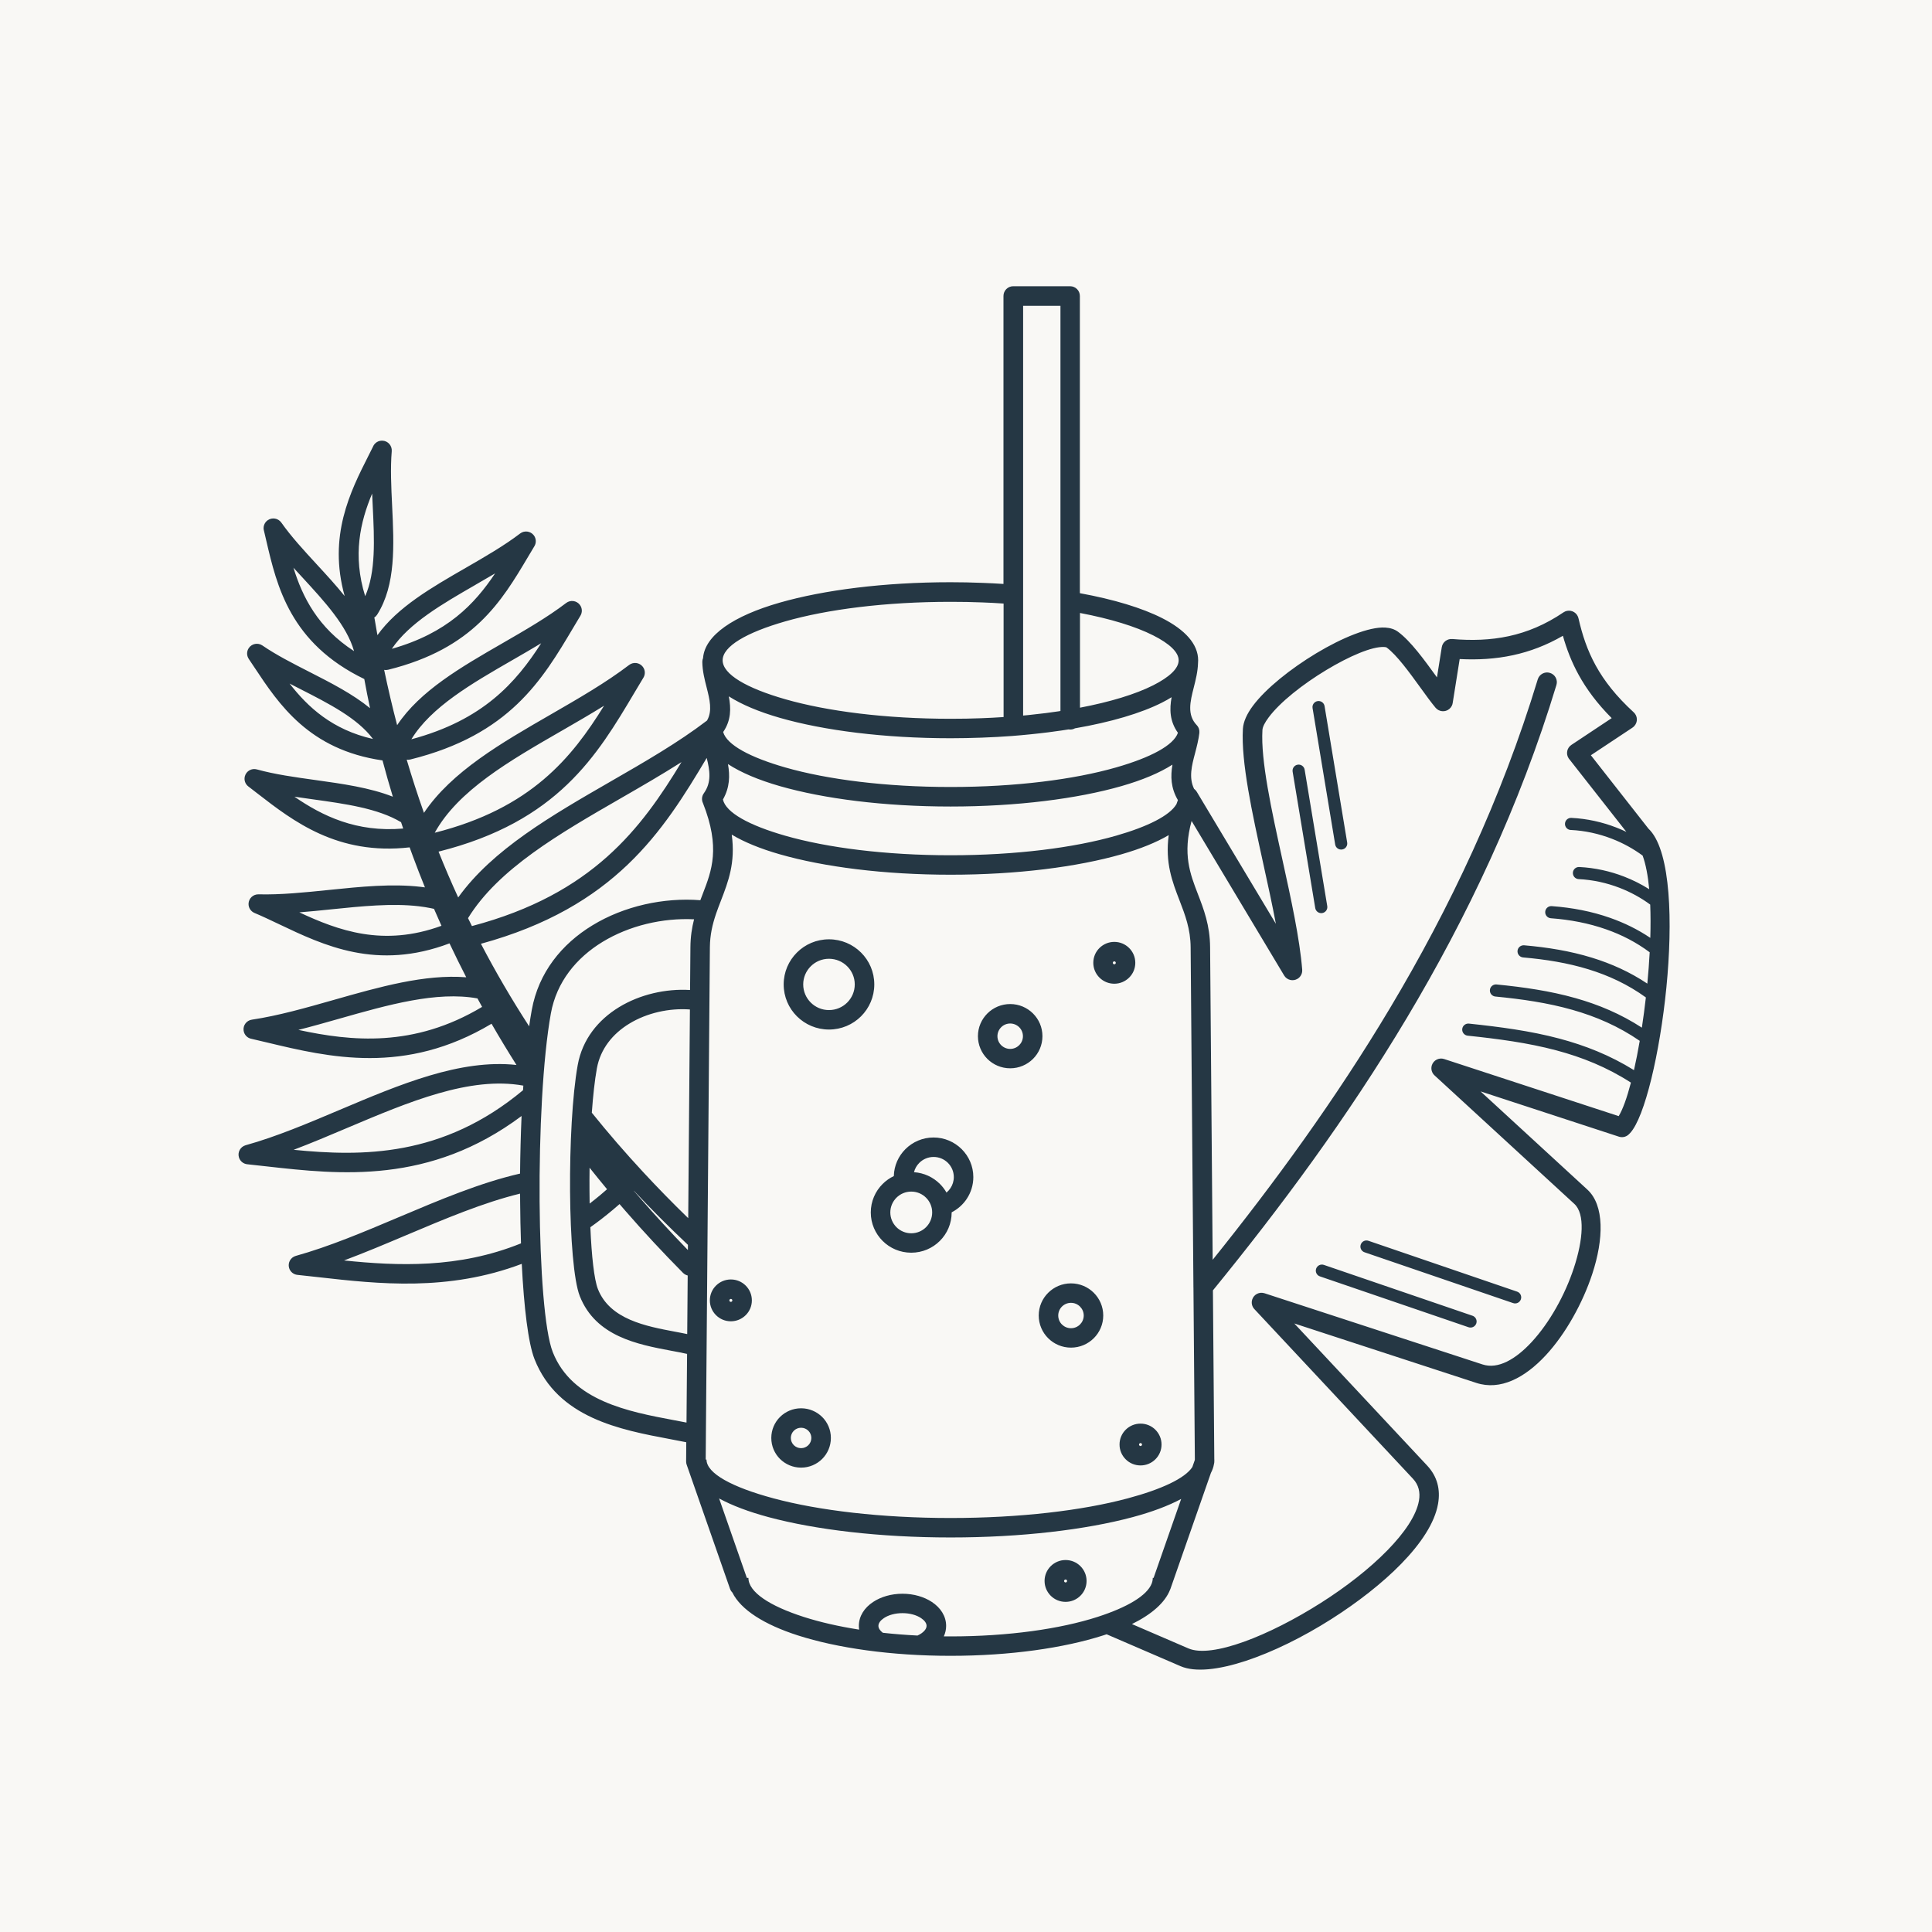
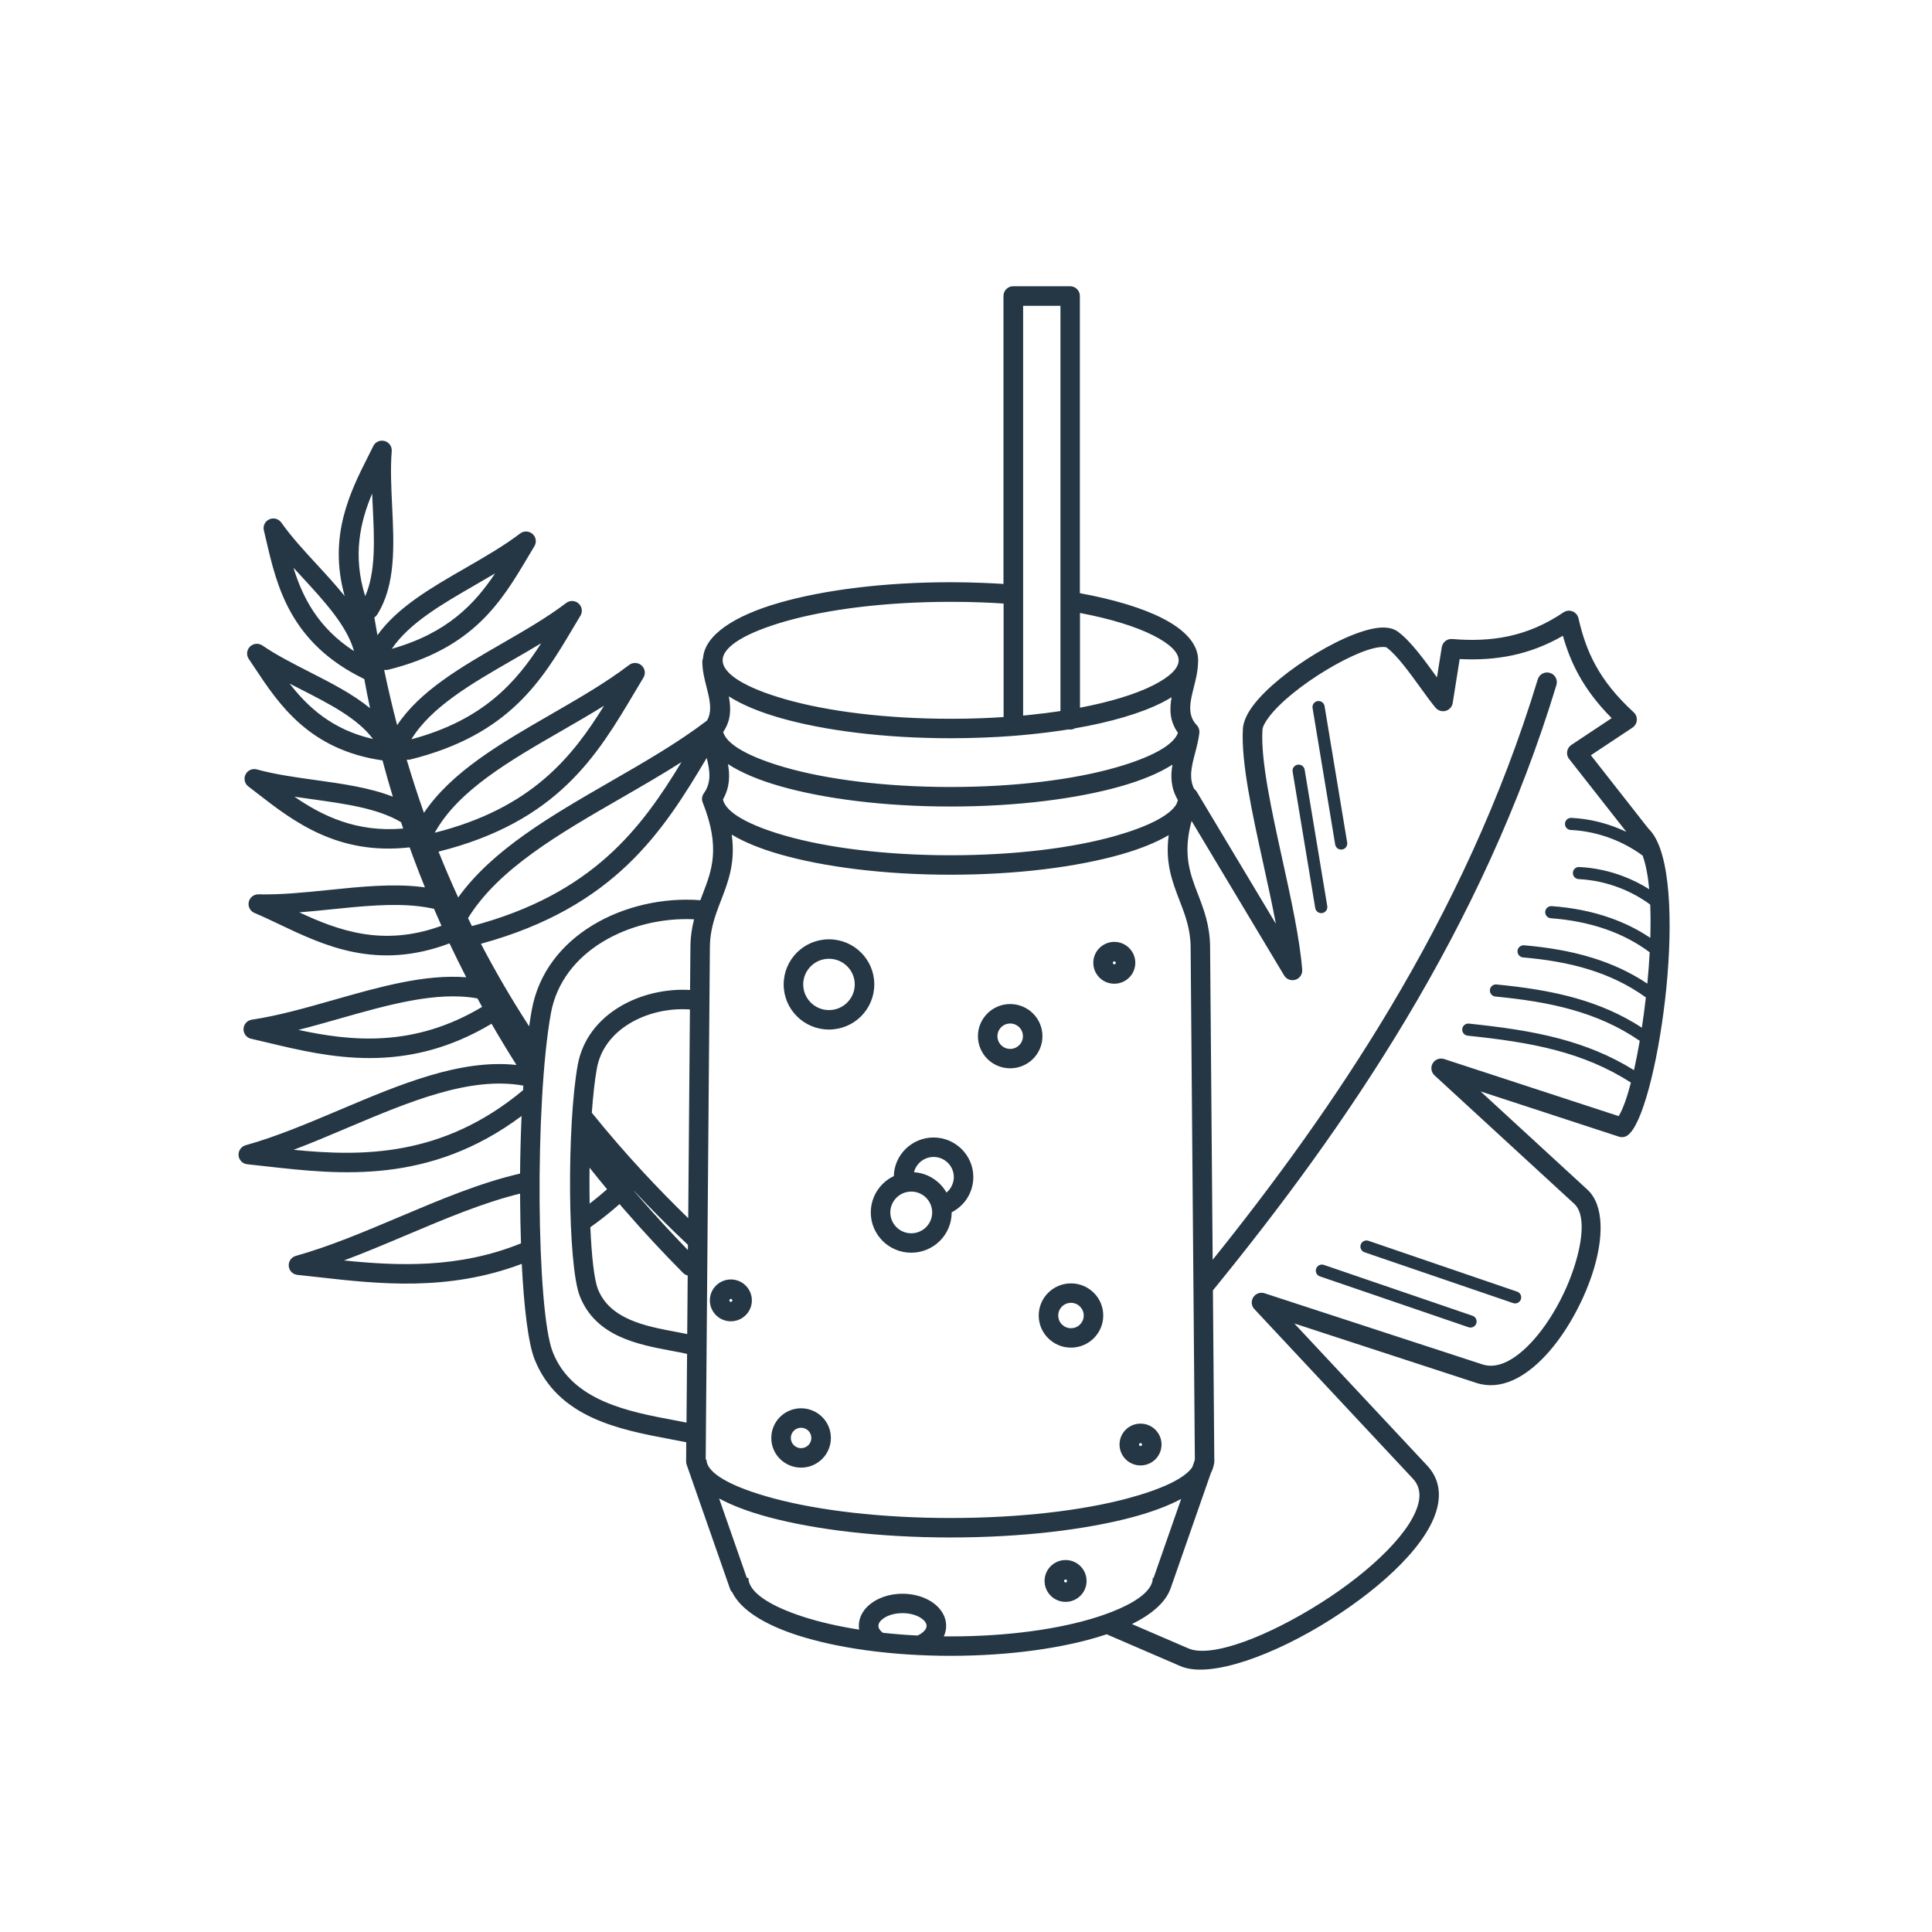
<svg xmlns="http://www.w3.org/2000/svg" width="81px" height="81px" viewBox="0 0 81 81" version="1.1">
  <title>34C98094-4222-4A0C-A826-04D4C78E8D7B</title>
  <g id="Frigo" stroke="none" stroke-width="1" fill="none" fill-rule="evenodd">
    <g id="q&amp;co_frigo" transform="translate(-920, -818)">
-       <rect fill="#F9F8F5" x="0" y="0" width="1280" height="4368" />
      <g id="Group-2" transform="translate(170, 742)" fill="#253744" fill-rule="nonzero">
        <g id="Group-11" transform="translate(640, 76)">
          <g id="icones-solution-copy-2" transform="translate(110, 0)">
            <path d="M45.277,24.87 C46.694,25.129 47.881,25.488 48.721,25.914 C49.684,26.402 50.233,27.003 50.233,27.684 C50.233,27.721 50.231,27.758 50.228,27.794 C50.218,28.157 50.132,28.495 50.047,28.832 C49.902,29.405 49.759,29.968 50.173,30.401 C50.26,30.492 50.296,30.612 50.283,30.727 L50.284,30.727 C50.25,31.018 50.176,31.299 50.103,31.58 C49.967,32.093 49.833,32.603 50.062,33.072 C50.106,33.104 50.145,33.145 50.174,33.194 L53.492,38.731 C53.34,37.927 53.152,37.065 52.962,36.204 C52.495,34.077 52.029,31.949 52.109,30.559 C52.127,30.256 52.279,29.927 52.529,29.591 C53.07,28.864 54.12,28.029 55.184,27.389 C56.272,26.735 57.403,26.272 58.074,26.311 C58.286,26.323 58.469,26.38 58.615,26.489 C59.147,26.881 59.717,27.67 60.211,28.352 L60.245,28.4 L60.447,27.134 C60.481,26.922 60.672,26.775 60.883,26.792 L60.883,26.791 C61.695,26.86 62.485,26.839 63.259,26.671 C64.028,26.504 64.788,26.191 65.549,25.674 C65.735,25.547 65.989,25.595 66.117,25.781 C66.151,25.83 66.173,25.885 66.183,25.94 C66.338,26.618 66.548,27.262 66.901,27.902 C67.256,28.547 67.759,29.191 68.495,29.865 C68.661,30.017 68.672,30.275 68.518,30.441 C68.496,30.465 68.471,30.486 68.445,30.504 L68.445,30.505 L66.698,31.664 L69.114,34.744 C69.141,34.769 69.166,34.795 69.188,34.82 C70.043,35.777 70.136,38.637 69.864,41.401 C69.593,44.146 68.955,46.852 68.342,47.505 C68.318,47.531 68.294,47.555 68.273,47.573 C68.155,47.677 67.995,47.701 67.857,47.65 L62.074,45.758 L66.551,49.874 C67.269,50.534 67.239,51.945 66.756,53.413 C66.557,54.019 66.279,54.644 65.946,55.232 C65.613,55.822 65.225,56.371 64.808,56.82 C63.929,57.768 62.901,58.307 61.899,57.98 L54.264,55.487 L59.832,61.442 C60.265,61.905 60.396,62.454 60.291,63.049 C60.153,63.844 59.575,64.715 58.746,65.564 C57.951,66.379 56.915,67.184 55.818,67.881 C53.435,69.395 50.725,70.386 49.496,69.856 L46.395,68.518 C46.35,68.533 46.305,68.548 46.259,68.563 C44.611,69.093 42.345,69.421 39.851,69.421 C37.357,69.421 35.091,69.093 33.444,68.563 C32.041,68.111 31.059,67.49 30.704,66.766 C30.661,66.724 30.626,66.671 30.606,66.61 L28.788,61.406 L28.788,61.406 C28.773,61.363 28.766,61.317 28.766,61.269 L28.772,60.467 C28.558,60.423 28.329,60.38 28.095,60.336 C26,59.942 23.385,59.45 22.41,56.983 C22.147,56.316 21.967,54.819 21.875,52.988 C18.782,54.157 15.854,53.829 13.366,53.548 C13.044,53.511 12.727,53.477 12.471,53.45 C12.308,53.434 12.165,53.32 12.119,53.154 C12.059,52.937 12.187,52.713 12.404,52.653 C13.804,52.263 15.261,51.648 16.718,51.031 C18.427,50.308 20.136,49.585 21.804,49.203 C21.811,48.392 21.833,47.577 21.867,46.789 C18.012,49.669 14.239,49.245 11.184,48.902 C10.887,48.868 10.598,48.835 10.367,48.812 C10.204,48.796 10.061,48.681 10.015,48.515 C9.955,48.299 10.083,48.075 10.3,48.014 C11.576,47.66 12.906,47.097 14.236,46.534 C16.767,45.463 19.297,44.394 21.653,44.649 C21.29,44.075 20.942,43.5 20.608,42.921 C16.98,45.091 13.781,44.326 11.201,43.708 C11.015,43.665 10.835,43.621 10.546,43.554 C10.377,43.525 10.24,43.39 10.214,43.212 C10.181,42.99 10.335,42.783 10.56,42.75 C11.661,42.586 12.831,42.253 14,41.92 C15.906,41.377 17.812,40.836 19.547,40.973 C19.305,40.501 19.07,40.026 18.846,39.551 C15.801,40.7 13.593,39.649 11.688,38.742 C11.345,38.579 11.011,38.419 10.668,38.275 L10.668,38.275 C10.519,38.211 10.416,38.063 10.42,37.891 C10.426,37.667 10.613,37.49 10.838,37.495 C11.765,37.519 12.775,37.416 13.785,37.312 C15.115,37.175 16.446,37.04 17.653,37.183 C17.708,37.189 17.761,37.196 17.816,37.204 C17.643,36.778 17.478,36.351 17.319,35.923 C17.27,35.791 17.222,35.658 17.174,35.526 C14.157,35.869 12.298,34.432 10.799,33.271 C10.64,33.148 10.483,33.026 10.412,32.972 L10.412,32.972 C10.283,32.875 10.221,32.705 10.267,32.541 C10.327,32.325 10.551,32.197 10.77,32.258 C11.518,32.466 12.366,32.584 13.214,32.702 C14.355,32.861 15.497,33.02 16.47,33.402 C16.316,32.896 16.172,32.389 16.037,31.881 C12.958,31.437 11.687,29.52 10.674,27.992 C10.604,27.885 10.534,27.781 10.429,27.625 L10.43,27.625 C10.339,27.491 10.334,27.308 10.433,27.166 C10.561,26.982 10.815,26.935 11.001,27.062 C11.586,27.463 12.275,27.814 12.963,28.165 C13.877,28.631 14.79,29.097 15.514,29.691 C15.427,29.284 15.347,28.876 15.273,28.469 C12.165,26.966 11.607,24.568 11.166,22.675 C11.129,22.516 11.093,22.361 11.069,22.261 C11.018,22.098 11.077,21.913 11.225,21.81 C11.41,21.681 11.664,21.726 11.794,21.909 C12.213,22.504 12.745,23.08 13.275,23.656 C13.682,24.097 14.088,24.539 14.45,24.99 C13.748,22.472 14.686,20.613 15.449,19.104 C15.524,18.956 15.597,18.811 15.635,18.733 C15.7,18.57 15.864,18.461 16.048,18.476 C16.273,18.493 16.441,18.69 16.424,18.914 C16.364,19.636 16.402,20.418 16.44,21.201 C16.52,22.861 16.6,24.522 15.814,25.767 C15.782,25.818 15.74,25.86 15.692,25.891 C15.698,25.907 15.702,25.925 15.705,25.943 C15.743,26.172 15.783,26.402 15.824,26.63 C16.665,25.455 18.096,24.631 19.527,23.807 C20.33,23.344 21.132,22.881 21.807,22.367 C21.986,22.23 22.243,22.265 22.38,22.443 C22.484,22.58 22.489,22.762 22.405,22.9 L22.405,22.9 C22.302,23.071 22.224,23.202 22.146,23.333 C21.03,25.212 19.855,27.192 16.272,28.08 C16.216,28.093 16.159,28.095 16.106,28.086 C16.269,28.863 16.449,29.636 16.65,30.403 C17.609,28.96 19.337,27.965 21.063,26.97 C22.004,26.427 22.945,25.885 23.737,25.28 C23.916,25.143 24.173,25.178 24.31,25.357 C24.414,25.493 24.419,25.675 24.335,25.813 L24.335,25.813 C24.216,26.01 24.124,26.164 24.032,26.32 C22.734,28.506 21.366,30.81 17.204,31.842 C17.153,31.854 17.1,31.857 17.051,31.85 C17.272,32.597 17.513,33.341 17.774,34.079 C18.935,32.349 21.022,31.147 23.109,29.944 C24.258,29.281 25.408,28.618 26.378,27.878 C26.557,27.742 26.814,27.776 26.95,27.955 C27.055,28.091 27.06,28.273 26.976,28.411 L26.976,28.411 C26.835,28.645 26.721,28.837 26.606,29.029 C25.039,31.669 23.386,34.452 18.386,35.705 C18.644,36.35 18.918,36.99 19.21,37.626 C20.65,35.618 23.128,34.19 25.606,32.761 C27.022,31.946 28.437,31.13 29.634,30.215 C29.637,30.213 29.639,30.211 29.642,30.209 C29.875,29.807 29.752,29.32 29.627,28.826 C29.538,28.478 29.449,28.126 29.445,27.748 C29.445,27.692 29.456,27.639 29.476,27.59 C29.547,26.634 30.762,25.818 32.69,25.266 C34.532,24.738 37.064,24.41 39.851,24.41 C40.289,24.41 40.741,24.419 41.207,24.438 C41.506,24.449 41.794,24.464 42.071,24.482 L42.071,12.408 C42.071,12.183 42.254,12 42.481,12 L44.864,12 C45.091,12 45.274,12.183 45.274,12.408 L45.274,24.864 L45.277,24.87 Z M36.02,68.324 C36.012,68.272 36.008,68.219 36.008,68.165 C36.008,67.76 36.237,67.406 36.608,67.162 C36.928,66.95 37.363,66.818 37.837,66.818 C38.31,66.818 38.746,66.95 39.067,67.162 C39.438,67.406 39.667,67.761 39.667,68.165 C39.667,68.32 39.633,68.468 39.57,68.606 C39.665,68.607 39.759,68.607 39.855,68.607 C42.269,68.607 44.446,68.295 46.014,67.79 C47.261,67.388 48.094,66.896 48.288,66.384 C48.291,66.37 48.295,66.357 48.3,66.344 L48.311,66.31 C48.324,66.258 48.331,66.206 48.331,66.154 L48.365,66.154 L49.521,62.844 C48.978,63.134 48.291,63.391 47.489,63.606 C45.529,64.132 42.83,64.459 39.854,64.459 C36.88,64.459 34.18,64.133 32.22,63.606 C31.398,63.385 30.698,63.122 30.149,62.824 L31.312,66.155 L31.378,66.155 C31.378,66.748 32.263,67.329 33.696,67.79 C34.368,68.006 35.153,68.187 36.02,68.323 L36.02,68.324 Z M38.465,68.572 C38.592,68.515 38.695,68.442 38.765,68.359 C38.817,68.297 38.847,68.23 38.847,68.164 C38.847,68.05 38.758,67.934 38.615,67.839 C38.423,67.711 38.148,67.632 37.837,67.632 C37.527,67.632 37.252,67.71 37.059,67.839 C36.916,67.934 36.828,68.049 36.828,68.164 C36.828,68.217 36.846,68.269 36.879,68.318 C36.911,68.366 36.957,68.412 37.013,68.455 C37.481,68.507 37.966,68.545 38.467,68.571 L38.465,68.572 Z M44.675,65.405 C44.919,65.405 45.139,65.503 45.297,65.662 C45.457,65.821 45.555,66.04 45.555,66.282 C45.555,66.524 45.457,66.744 45.297,66.902 C45.138,67.061 44.918,67.159 44.675,67.159 C44.431,67.159 44.211,67.061 44.052,66.902 C43.893,66.743 43.794,66.523 43.794,66.282 C43.794,66.039 43.893,65.82 44.052,65.662 C44.212,65.503 44.432,65.405 44.675,65.405 Z M44.719,66.239 C44.708,66.228 44.692,66.221 44.675,66.221 C44.658,66.221 44.642,66.228 44.631,66.239 C44.62,66.25 44.612,66.265 44.612,66.283 C44.612,66.3 44.62,66.315 44.631,66.327 C44.642,66.338 44.658,66.345 44.675,66.345 C44.692,66.345 44.708,66.338 44.719,66.327 C44.73,66.315 44.737,66.3 44.737,66.283 C44.737,66.265 44.73,66.25 44.719,66.239 Z M47.817,59.686 C48.061,59.686 48.281,59.783 48.44,59.942 C48.6,60.102 48.698,60.321 48.698,60.562 C48.698,60.805 48.6,61.024 48.44,61.182 C48.28,61.341 48.06,61.439 47.817,61.439 C47.574,61.439 47.353,61.341 47.195,61.182 C47.035,61.023 46.937,60.804 46.937,60.562 C46.937,60.32 47.035,60.101 47.195,59.942 C47.354,59.783 47.575,59.686 47.817,59.686 Z M47.861,60.52 C47.85,60.508 47.835,60.501 47.817,60.501 C47.8,60.501 47.784,60.508 47.773,60.52 C47.762,60.531 47.755,60.546 47.755,60.563 C47.755,60.581 47.762,60.596 47.773,60.607 C47.784,60.618 47.8,60.626 47.817,60.626 C47.835,60.626 47.85,60.618 47.861,60.607 C47.873,60.596 47.88,60.581 47.88,60.563 C47.88,60.546 47.873,60.531 47.861,60.52 Z M30.641,53.642 C30.885,53.642 31.105,53.74 31.264,53.899 C31.424,54.058 31.522,54.277 31.522,54.519 C31.522,54.762 31.424,54.981 31.264,55.139 C31.104,55.298 30.884,55.396 30.641,55.396 C30.398,55.396 30.178,55.298 30.019,55.139 C29.859,54.98 29.761,54.761 29.761,54.519 C29.761,54.276 29.859,54.057 30.019,53.899 C30.179,53.74 30.399,53.642 30.641,53.642 Z M30.685,54.476 C30.674,54.465 30.659,54.458 30.641,54.458 C30.624,54.458 30.609,54.465 30.597,54.476 C30.586,54.487 30.579,54.503 30.579,54.52 C30.579,54.537 30.586,54.553 30.597,54.564 C30.609,54.575 30.624,54.582 30.641,54.582 C30.659,54.582 30.674,54.575 30.685,54.564 C30.697,54.553 30.704,54.537 30.704,54.52 C30.704,54.503 30.697,54.487 30.685,54.476 Z M46.718,39.489 C46.961,39.489 47.181,39.587 47.34,39.746 C47.5,39.905 47.598,40.124 47.598,40.366 C47.598,40.609 47.5,40.828 47.34,40.986 C47.18,41.145 46.96,41.243 46.718,41.243 C46.474,41.243 46.254,41.145 46.095,40.986 C45.935,40.827 45.837,40.608 45.837,40.366 C45.837,40.123 45.935,39.904 46.095,39.746 C46.255,39.587 46.475,39.489 46.718,39.489 Z M46.762,40.323 C46.75,40.312 46.735,40.305 46.718,40.305 C46.7,40.305 46.685,40.312 46.674,40.323 C46.662,40.334 46.655,40.35 46.655,40.367 C46.655,40.384 46.662,40.4 46.674,40.411 C46.685,40.422 46.7,40.429 46.718,40.429 C46.735,40.429 46.75,40.422 46.762,40.411 C46.773,40.4 46.78,40.384 46.78,40.367 C46.78,40.35 46.773,40.334 46.762,40.323 Z M37.474,49.306 C37.485,48.866 37.669,48.467 37.961,48.177 C38.263,47.876 38.68,47.69 39.14,47.69 C39.599,47.69 40.016,47.876 40.318,48.177 C40.62,48.477 40.807,48.892 40.807,49.35 C40.807,49.686 40.706,49.998 40.534,50.259 C40.377,50.498 40.157,50.694 39.899,50.827 L39.899,50.832 C39.899,51.298 39.71,51.721 39.403,52.026 C39.096,52.332 38.672,52.52 38.204,52.52 C37.736,52.52 37.311,52.332 37.005,52.026 C36.698,51.72 36.508,51.298 36.508,50.832 C36.508,50.366 36.698,49.943 37.005,49.638 C37.141,49.502 37.299,49.39 37.475,49.307 L37.474,49.306 Z M39.681,50.001 C39.746,49.947 39.803,49.883 39.85,49.812 C39.937,49.68 39.989,49.52 39.989,49.349 C39.989,49.116 39.893,48.905 39.741,48.753 C39.587,48.6 39.375,48.506 39.142,48.506 C38.907,48.506 38.695,48.601 38.543,48.753 C38.435,48.86 38.357,48.994 38.32,49.145 C38.742,49.173 39.123,49.355 39.406,49.637 C39.514,49.745 39.608,49.867 39.683,50.001 L39.681,50.001 Z M34.755,39.381 C35.28,39.381 35.755,39.593 36.099,39.935 C36.443,40.277 36.655,40.75 36.655,41.272 C36.655,41.795 36.442,42.268 36.099,42.61 C35.755,42.953 35.28,43.164 34.755,43.164 C34.231,43.164 33.756,42.952 33.412,42.61 C33.068,42.268 32.856,41.795 32.856,41.272 C32.856,40.75 33.069,40.277 33.412,39.935 C33.756,39.592 34.231,39.381 34.755,39.381 Z M35.519,40.512 C35.324,40.317 35.053,40.197 34.755,40.197 C34.457,40.197 34.187,40.317 33.992,40.512 C33.796,40.707 33.675,40.976 33.675,41.272 C33.675,41.569 33.796,41.838 33.992,42.033 C34.187,42.228 34.457,42.348 34.755,42.348 C35.053,42.348 35.324,42.228 35.519,42.033 C35.715,41.838 35.836,41.569 35.836,41.272 C35.836,40.976 35.715,40.707 35.519,40.512 Z M42.353,42.095 C42.726,42.095 43.064,42.246 43.309,42.49 C43.554,42.734 43.705,43.07 43.705,43.442 C43.705,43.814 43.554,44.151 43.309,44.395 C43.064,44.638 42.726,44.789 42.353,44.789 C41.979,44.789 41.641,44.638 41.396,44.395 C41.152,44.151 41,43.814 41,43.442 C41,43.07 41.152,42.734 41.396,42.49 C41.641,42.246 41.979,42.095 42.353,42.095 Z M42.731,43.067 C42.634,42.971 42.5,42.911 42.353,42.911 C42.205,42.911 42.072,42.97 41.975,43.067 C41.879,43.163 41.818,43.296 41.818,43.443 C41.818,43.59 41.878,43.723 41.975,43.82 C42.071,43.915 42.205,43.976 42.353,43.976 C42.5,43.976 42.633,43.916 42.731,43.82 C42.827,43.724 42.887,43.59 42.887,43.443 C42.887,43.296 42.828,43.164 42.731,43.067 Z M44.901,53.806 C45.275,53.806 45.613,53.957 45.858,54.201 C46.102,54.444 46.254,54.781 46.254,55.153 C46.254,55.525 46.102,55.862 45.858,56.105 C45.613,56.349 45.275,56.5 44.901,56.5 C44.527,56.5 44.19,56.349 43.945,56.105 C43.7,55.862 43.549,55.525 43.549,55.153 C43.549,54.781 43.7,54.444 43.945,54.201 C44.19,53.957 44.527,53.806 44.901,53.806 Z M45.279,54.778 C45.183,54.682 45.049,54.622 44.901,54.622 C44.754,54.622 44.621,54.681 44.523,54.778 C44.427,54.874 44.367,55.007 44.367,55.154 C44.367,55.301 44.426,55.434 44.523,55.53 C44.62,55.626 44.754,55.686 44.901,55.686 C45.049,55.686 45.182,55.627 45.279,55.53 C45.375,55.435 45.436,55.301 45.436,55.154 C45.436,55.007 45.376,54.875 45.279,54.778 Z M38.825,50.214 C38.667,50.056 38.448,49.958 38.205,49.958 C37.962,49.958 37.743,50.056 37.584,50.214 C37.426,50.372 37.327,50.59 37.327,50.832 C37.327,51.073 37.426,51.292 37.584,51.45 C37.743,51.608 37.962,51.706 38.205,51.706 C38.448,51.706 38.667,51.608 38.825,51.45 C38.984,51.292 39.082,51.073 39.082,50.832 C39.082,50.59 38.984,50.372 38.825,50.214 Z M33.586,59.043 C33.931,59.043 34.243,59.183 34.47,59.407 C34.696,59.632 34.835,59.943 34.835,60.287 C34.835,60.631 34.695,60.942 34.47,61.167 C34.243,61.392 33.931,61.531 33.586,61.531 C33.241,61.531 32.929,61.391 32.702,61.167 C32.476,60.942 32.337,60.631 32.337,60.287 C32.337,59.943 32.477,59.632 32.702,59.407 C32.929,59.182 33.241,59.043 33.586,59.043 Z M33.89,59.984 C33.812,59.907 33.705,59.859 33.586,59.859 C33.467,59.859 33.36,59.907 33.282,59.984 C33.204,60.062 33.156,60.169 33.156,60.287 C33.156,60.405 33.204,60.512 33.282,60.59 C33.36,60.667 33.467,60.715 33.586,60.715 C33.705,60.715 33.812,60.667 33.89,60.59 C33.968,60.512 34.016,60.405 34.016,60.287 C34.016,60.169 33.968,60.062 33.89,59.984 Z M65.855,34.798 C65.714,34.791 65.605,34.672 65.613,34.531 C65.619,34.391 65.739,34.283 65.88,34.29 C66.535,34.322 67.17,34.464 67.758,34.692 C67.903,34.748 68.046,34.81 68.186,34.876 L65.809,31.848 C65.794,31.831 65.781,31.814 65.768,31.796 C65.642,31.608 65.693,31.355 65.882,31.23 L67.571,30.108 C66.962,29.496 66.519,28.898 66.187,28.295 C65.889,27.754 65.682,27.211 65.525,26.656 C64.831,27.057 64.137,27.317 63.435,27.469 C62.696,27.629 61.952,27.67 61.198,27.631 L60.908,29.454 C60.898,29.556 60.848,29.653 60.763,29.724 C60.59,29.869 60.332,29.845 60.187,29.673 C60.007,29.458 59.788,29.156 59.551,28.828 C59.092,28.194 58.562,27.461 58.131,27.144 C58.118,27.135 58.084,27.129 58.031,27.126 C57.529,27.097 56.572,27.509 55.609,28.089 C54.623,28.683 53.663,29.439 53.188,30.079 C53.03,30.291 52.935,30.473 52.928,30.607 C52.853,31.883 53.308,33.959 53.764,36.035 C54.129,37.694 54.492,39.353 54.596,40.658 L54.595,40.658 C54.607,40.806 54.535,40.956 54.398,41.038 C54.204,41.153 53.953,41.09 53.838,40.897 L49.958,34.419 C49.578,35.812 49.895,36.634 50.218,37.473 C50.471,38.128 50.727,38.793 50.734,39.713 L50.842,52.818 C53.425,49.602 55.987,46.1 58.276,42.266 C60.772,38.087 62.944,33.513 64.471,28.483 C64.536,28.268 64.765,28.145 64.981,28.211 C65.197,28.276 65.32,28.503 65.254,28.718 C63.708,33.814 61.508,38.447 58.98,42.68 C56.485,46.858 53.67,50.645 50.852,54.1 L50.91,61.191 L50.912,61.191 C50.912,61.207 50.912,61.223 50.911,61.24 L50.911,61.27 C50.911,61.311 50.906,61.351 50.895,61.388 C50.874,61.513 50.831,61.635 50.768,61.754 L49.072,66.612 C49.067,66.624 49.062,66.636 49.057,66.647 C48.845,67.191 48.284,67.682 47.457,68.09 L49.826,69.111 C50.8,69.531 53.201,68.585 55.386,67.197 C56.429,66.535 57.414,65.769 58.167,64.998 C58.887,64.261 59.383,63.534 59.491,62.913 C59.551,62.567 59.479,62.254 59.239,61.997 L52.599,54.894 C52.494,54.789 52.451,54.631 52.5,54.481 C52.569,54.267 52.8,54.151 53.015,54.22 L62.157,57.205 C62.805,57.417 63.542,56.991 64.212,56.269 C64.59,55.861 64.941,55.365 65.242,54.833 C65.545,54.299 65.8,53.724 65.985,53.161 C66.375,51.976 66.458,50.891 66.005,50.474 L60.151,45.093 C60.032,44.989 59.98,44.821 60.031,44.661 C60.101,44.447 60.331,44.33 60.546,44.4 L67.864,46.794 C68.037,46.512 68.212,46.02 68.377,45.389 C67.375,44.742 66.327,44.323 65.243,44.035 C64.049,43.718 62.807,43.555 61.532,43.421 C61.392,43.406 61.291,43.281 61.305,43.141 C61.32,43.002 61.445,42.901 61.586,42.915 C62.885,43.053 64.149,43.217 65.375,43.543 C66.454,43.83 67.5,44.241 68.505,44.866 C68.591,44.487 68.672,44.074 68.747,43.638 C67.855,43.024 66.908,42.617 65.92,42.337 C64.885,42.043 63.805,41.888 62.694,41.78 C62.554,41.767 62.452,41.643 62.465,41.503 C62.478,41.363 62.603,41.261 62.744,41.274 C63.883,41.386 64.993,41.546 66.059,41.848 C67.024,42.121 67.952,42.51 68.836,43.085 C68.898,42.674 68.955,42.249 69.004,41.818 C68.255,41.276 67.445,40.899 66.593,40.638 C65.724,40.371 64.805,40.223 63.857,40.141 C63.715,40.128 63.612,40.005 63.623,39.864 C63.635,39.724 63.759,39.621 63.901,39.632 C64.878,39.717 65.832,39.871 66.744,40.152 C67.558,40.402 68.336,40.751 69.065,41.239 C69.107,40.798 69.141,40.358 69.164,39.925 C68.607,39.509 67.993,39.192 67.338,38.963 C66.607,38.706 65.827,38.557 65.021,38.498 C64.879,38.488 64.774,38.366 64.784,38.226 C64.794,38.085 64.916,37.98 65.058,37.99 C65.907,38.052 66.733,38.209 67.509,38.483 C68.103,38.692 68.667,38.968 69.19,39.32 C69.204,38.832 69.204,38.362 69.186,37.925 C68.801,37.641 68.369,37.404 67.905,37.224 C67.367,37.016 66.786,36.887 66.187,36.857 C66.046,36.851 65.937,36.732 65.944,36.591 C65.95,36.45 66.07,36.342 66.212,36.35 C66.867,36.382 67.502,36.524 68.089,36.751 C68.461,36.895 68.815,37.073 69.144,37.281 C69.092,36.72 69.002,36.236 68.868,35.871 C68.479,35.585 68.044,35.344 67.576,35.164 C67.038,34.956 66.457,34.826 65.858,34.797 L65.855,34.798 Z M55.03,29.686 C55.007,29.547 55.101,29.417 55.241,29.394 C55.38,29.372 55.511,29.466 55.533,29.604 L56.481,35.324 C56.504,35.462 56.41,35.593 56.271,35.615 C56.131,35.638 56,35.544 55.978,35.405 L55.03,29.686 Z M57.208,52.502 C57.074,52.456 57.004,52.311 57.05,52.179 C57.096,52.045 57.241,51.975 57.374,52.021 L63.605,54.152 C63.739,54.198 63.81,54.342 63.763,54.475 C63.717,54.609 63.572,54.679 63.439,54.633 L57.208,52.502 Z M55.339,53.513 C55.205,53.468 55.134,53.323 55.18,53.19 C55.226,53.057 55.372,52.986 55.505,53.032 L61.735,55.163 C61.869,55.209 61.94,55.354 61.894,55.487 C61.848,55.62 61.702,55.69 61.569,55.645 L55.339,53.513 Z M54.194,32.351 C54.172,32.213 54.266,32.082 54.405,32.06 C54.544,32.037 54.675,32.131 54.698,32.27 L55.646,37.989 C55.668,38.128 55.574,38.258 55.435,38.281 C55.296,38.303 55.165,38.209 55.142,38.071 L54.194,32.351 Z M42.076,25.304 C41.775,25.283 41.477,25.268 41.183,25.257 C40.772,25.24 40.329,25.232 39.856,25.232 C37.137,25.232 34.686,25.545 32.92,26.052 C31.3,26.517 30.297,27.097 30.297,27.683 C30.297,28.27 31.3,28.851 32.92,29.315 C34.686,29.822 37.138,30.135 39.856,30.135 C40.312,30.135 40.736,30.128 41.129,30.112 C41.441,30.101 41.757,30.084 42.076,30.063 L42.076,25.303 L42.076,25.304 Z M42.895,30 C42.972,29.993 43.047,29.986 43.119,29.979 C43.373,29.953 43.614,29.926 43.841,29.897 C43.988,29.879 44.166,29.853 44.375,29.823 C44.404,29.819 44.431,29.815 44.46,29.809 L44.46,12.822 L42.895,12.822 L42.895,30 Z M45.279,29.67 C46.55,29.428 47.603,29.107 48.347,28.732 C49.027,28.388 49.416,28.028 49.416,27.684 C49.416,27.343 49.03,26.984 48.353,26.641 C47.608,26.264 46.552,25.941 45.279,25.699 L45.279,29.67 Z M45.069,30.535 C45.01,30.568 44.942,30.587 44.869,30.587 C44.845,30.587 44.82,30.585 44.798,30.581 C44.697,30.598 44.596,30.613 44.494,30.628 C44.347,30.65 44.165,30.675 43.944,30.703 C43.692,30.734 43.443,30.763 43.198,30.787 C42.928,30.815 42.673,30.837 42.435,30.856 C42.034,30.886 41.608,30.91 41.159,30.926 C40.709,30.942 40.274,30.951 39.857,30.951 C37.07,30.951 34.538,30.625 32.696,30.096 C31.824,29.845 31.097,29.541 30.556,29.195 C30.652,29.7 30.655,30.2 30.319,30.691 C30.471,31.227 31.437,31.749 32.92,32.175 C34.686,32.682 37.138,32.995 39.856,32.995 C42.576,32.995 45.027,32.682 46.793,32.175 C48.248,31.758 49.205,31.247 49.385,30.723 C49.036,30.234 49.029,29.736 49.12,29.231 C48.995,29.309 48.86,29.384 48.715,29.458 C47.833,29.903 46.574,30.275 45.07,30.535 L45.069,30.535 Z M50.035,53.976 C50.035,53.966 50.034,53.956 50.035,53.946 L49.918,39.718 C49.913,38.946 49.683,38.35 49.457,37.764 C49.147,36.962 48.844,36.175 48.999,35.013 C48.478,35.32 47.807,35.59 47.017,35.817 C45.175,36.345 42.642,36.673 39.855,36.673 C37.068,36.673 34.536,36.346 32.694,35.817 C31.886,35.586 31.203,35.307 30.678,34.992 C30.84,36.166 30.535,36.957 30.224,37.764 C30.158,37.933 30.093,38.103 30.032,38.279 C30.027,38.3 30.02,38.322 30.011,38.341 C29.872,38.754 29.766,39.195 29.762,39.718 L29.662,51.998 C29.663,52.013 29.663,52.028 29.662,52.042 L29.595,60.126 C29.595,60.138 29.595,60.149 29.595,60.162 L29.587,61.192 L29.62,61.192 C29.62,61.774 30.695,62.353 32.434,62.82 C34.327,63.329 36.952,63.643 39.856,63.643 C42.761,63.643 45.385,63.328 47.279,62.82 C48.704,62.438 49.683,61.979 49.99,61.506 L50.092,61.213 C50.092,61.206 50.093,61.199 50.093,61.192 L50.095,61.192 L50.036,53.976 L50.035,53.976 Z M15.31,24.996 C15.76,23.986 15.695,22.614 15.628,21.242 C15.619,21.059 15.611,20.875 15.602,20.693 C15.106,21.875 14.775,23.276 15.31,24.995 L15.31,24.996 Z M21.843,52.13 C21.824,51.564 21.811,50.975 21.807,50.376 C21.806,50.265 21.806,50.154 21.805,50.043 C20.264,50.419 18.654,51.1 17.042,51.781 C16.168,52.151 15.293,52.52 14.424,52.845 C16.67,53.075 19.222,53.189 21.842,52.129 L21.843,52.13 Z M24.721,50.461 C24.874,50.343 25.025,50.222 25.175,50.097 C25.266,50.02 25.358,49.941 25.451,49.859 C25.202,49.559 24.958,49.258 24.718,48.957 C24.714,49.288 24.712,49.619 24.715,49.947 C24.716,50.12 24.718,50.291 24.721,50.461 Z M26.58,49.924 L26.575,49.927 C26.664,50.029 26.752,50.132 26.84,50.234 C27.478,50.967 28.144,51.692 28.84,52.409 L28.842,52.191 C28.049,51.443 27.294,50.687 26.579,49.924 L26.58,49.924 Z M25.976,50.481 C25.884,50.562 25.792,50.64 25.7,50.718 C25.378,50.988 25.061,51.233 24.751,51.452 C24.803,52.661 24.91,53.643 25.068,54.046 C25.571,55.318 27.084,55.603 28.296,55.831 C28.473,55.865 28.645,55.896 28.812,55.932 L28.832,53.476 C28.76,53.458 28.692,53.422 28.636,53.366 C27.792,52.514 26.987,51.648 26.222,50.768 C26.139,50.673 26.057,50.577 25.975,50.482 L25.976,50.481 Z M21.929,45.707 C21.933,45.643 21.937,45.578 21.941,45.515 C19.703,45.111 17.132,46.199 14.562,47.286 C13.811,47.605 13.059,47.923 12.311,48.206 C15.168,48.49 18.557,48.52 21.929,45.707 Z M20.213,42.215 C20.147,42.096 20.083,41.978 20.018,41.859 C18.308,41.549 16.268,42.128 14.229,42.708 C13.655,42.871 13.081,43.034 12.51,43.179 C14.73,43.658 17.348,43.93 20.213,42.214 L20.213,42.215 Z M18.509,38.814 C18.403,38.577 18.298,38.341 18.196,38.104 C18.148,38.093 18.099,38.082 18.049,38.073 C17.899,38.042 17.736,38.017 17.563,37.996 C16.438,37.863 15.156,37.994 13.874,38.126 C13.431,38.172 12.987,38.217 12.549,38.251 C14.177,39.009 16.062,39.71 18.509,38.814 Z M16.904,34.737 C16.874,34.649 16.844,34.56 16.815,34.471 C15.849,33.892 14.478,33.701 13.107,33.511 C12.852,33.475 12.597,33.439 12.344,33.402 C13.51,34.205 14.941,34.907 16.904,34.737 Z M15.637,30.982 C14.991,30.112 13.794,29.502 12.596,28.892 C12.444,28.814 12.292,28.737 12.141,28.658 C12.905,29.645 13.933,30.596 15.637,30.982 Z M14.843,27.298 C14.542,26.233 13.609,25.221 12.677,24.208 C12.552,24.073 12.427,23.937 12.303,23.802 C12.681,25.028 13.326,26.317 14.842,27.298 L14.843,27.298 Z M23.523,30.653 C21.364,31.898 19.203,33.142 18.227,34.913 C22.27,33.89 23.975,31.766 25.325,29.588 C24.74,29.952 24.132,30.302 23.524,30.653 L23.523,30.653 Z M21.477,27.678 C19.777,28.658 18.075,29.639 17.247,30.995 C20.254,30.19 21.632,28.616 22.69,26.968 C22.293,27.208 21.885,27.443 21.479,27.677 L21.477,27.678 Z M19.942,24.515 C18.549,25.318 17.156,26.121 16.428,27.202 C18.746,26.544 19.894,25.333 20.757,24.04 C20.487,24.2 20.215,24.357 19.942,24.514 L19.942,24.515 Z M19.622,38.494 C19.676,38.605 19.731,38.716 19.786,38.826 C24.852,37.485 26.889,34.724 28.572,31.951 C27.751,32.474 26.887,32.972 26.022,33.471 C23.458,34.949 20.894,36.426 19.622,38.494 Z M20.163,39.568 C20.773,40.737 21.446,41.891 22.185,43.03 C22.219,42.789 22.255,42.56 22.294,42.347 C22.578,40.771 23.554,39.578 24.833,38.798 C26.163,37.985 27.825,37.622 29.362,37.742 C29.395,37.653 29.43,37.564 29.464,37.474 C29.842,36.495 30.209,35.541 29.474,33.676 C29.41,33.545 29.418,33.384 29.509,33.258 C29.841,32.797 29.759,32.292 29.629,31.777 C27.8,34.851 25.781,38.031 20.164,39.568 L20.163,39.568 Z M24.812,46.651 C25.491,47.494 26.213,48.33 26.979,49.155 C27.577,49.8 28.201,50.439 28.854,51.072 L28.925,42.323 C28.058,42.259 27.124,42.464 26.379,42.92 C25.695,43.338 25.173,43.969 25.024,44.795 C24.933,45.298 24.864,45.939 24.812,46.651 Z M28.807,56.763 C28.803,56.762 28.8,56.762 28.797,56.761 C28.604,56.717 28.381,56.675 28.147,56.632 C26.737,56.367 24.977,56.035 24.309,54.342 C24.052,53.693 23.914,51.896 23.9,49.951 C23.887,48.022 23.991,45.923 24.221,44.652 C24.415,43.573 25.082,42.758 25.953,42.226 C26.829,41.691 27.917,41.444 28.931,41.506 L28.946,39.714 C28.949,39.274 29.009,38.893 29.099,38.542 C27.783,38.478 26.384,38.804 25.257,39.492 C24.166,40.158 23.334,41.166 23.095,42.491 C22.757,44.365 22.603,47.489 22.623,50.374 C22.644,53.222 22.83,55.814 23.176,56.69 C23.984,58.737 26.352,59.183 28.25,59.54 C28.431,59.574 28.609,59.607 28.782,59.642 L28.806,56.763 L28.807,56.763 Z M30.31,33.521 C30.431,34.068 31.405,34.603 32.919,35.037 C34.685,35.544 37.137,35.857 39.855,35.857 C42.575,35.857 45.026,35.544 46.792,35.037 C48.125,34.655 49.04,34.194 49.322,33.717 C49.342,33.661 49.362,33.604 49.384,33.545 C49.083,33.032 49.073,32.542 49.155,32.058 C48.615,32.404 47.889,32.708 47.017,32.958 C45.175,33.486 42.642,33.814 39.855,33.814 C37.068,33.814 34.536,33.487 32.694,32.958 C31.802,32.702 31.064,32.39 30.52,32.034 C30.606,32.519 30.6,33.007 30.309,33.521 L30.31,33.521 Z" id="Shape" />
          </g>
        </g>
      </g>
    </g>
  </g>
</svg>